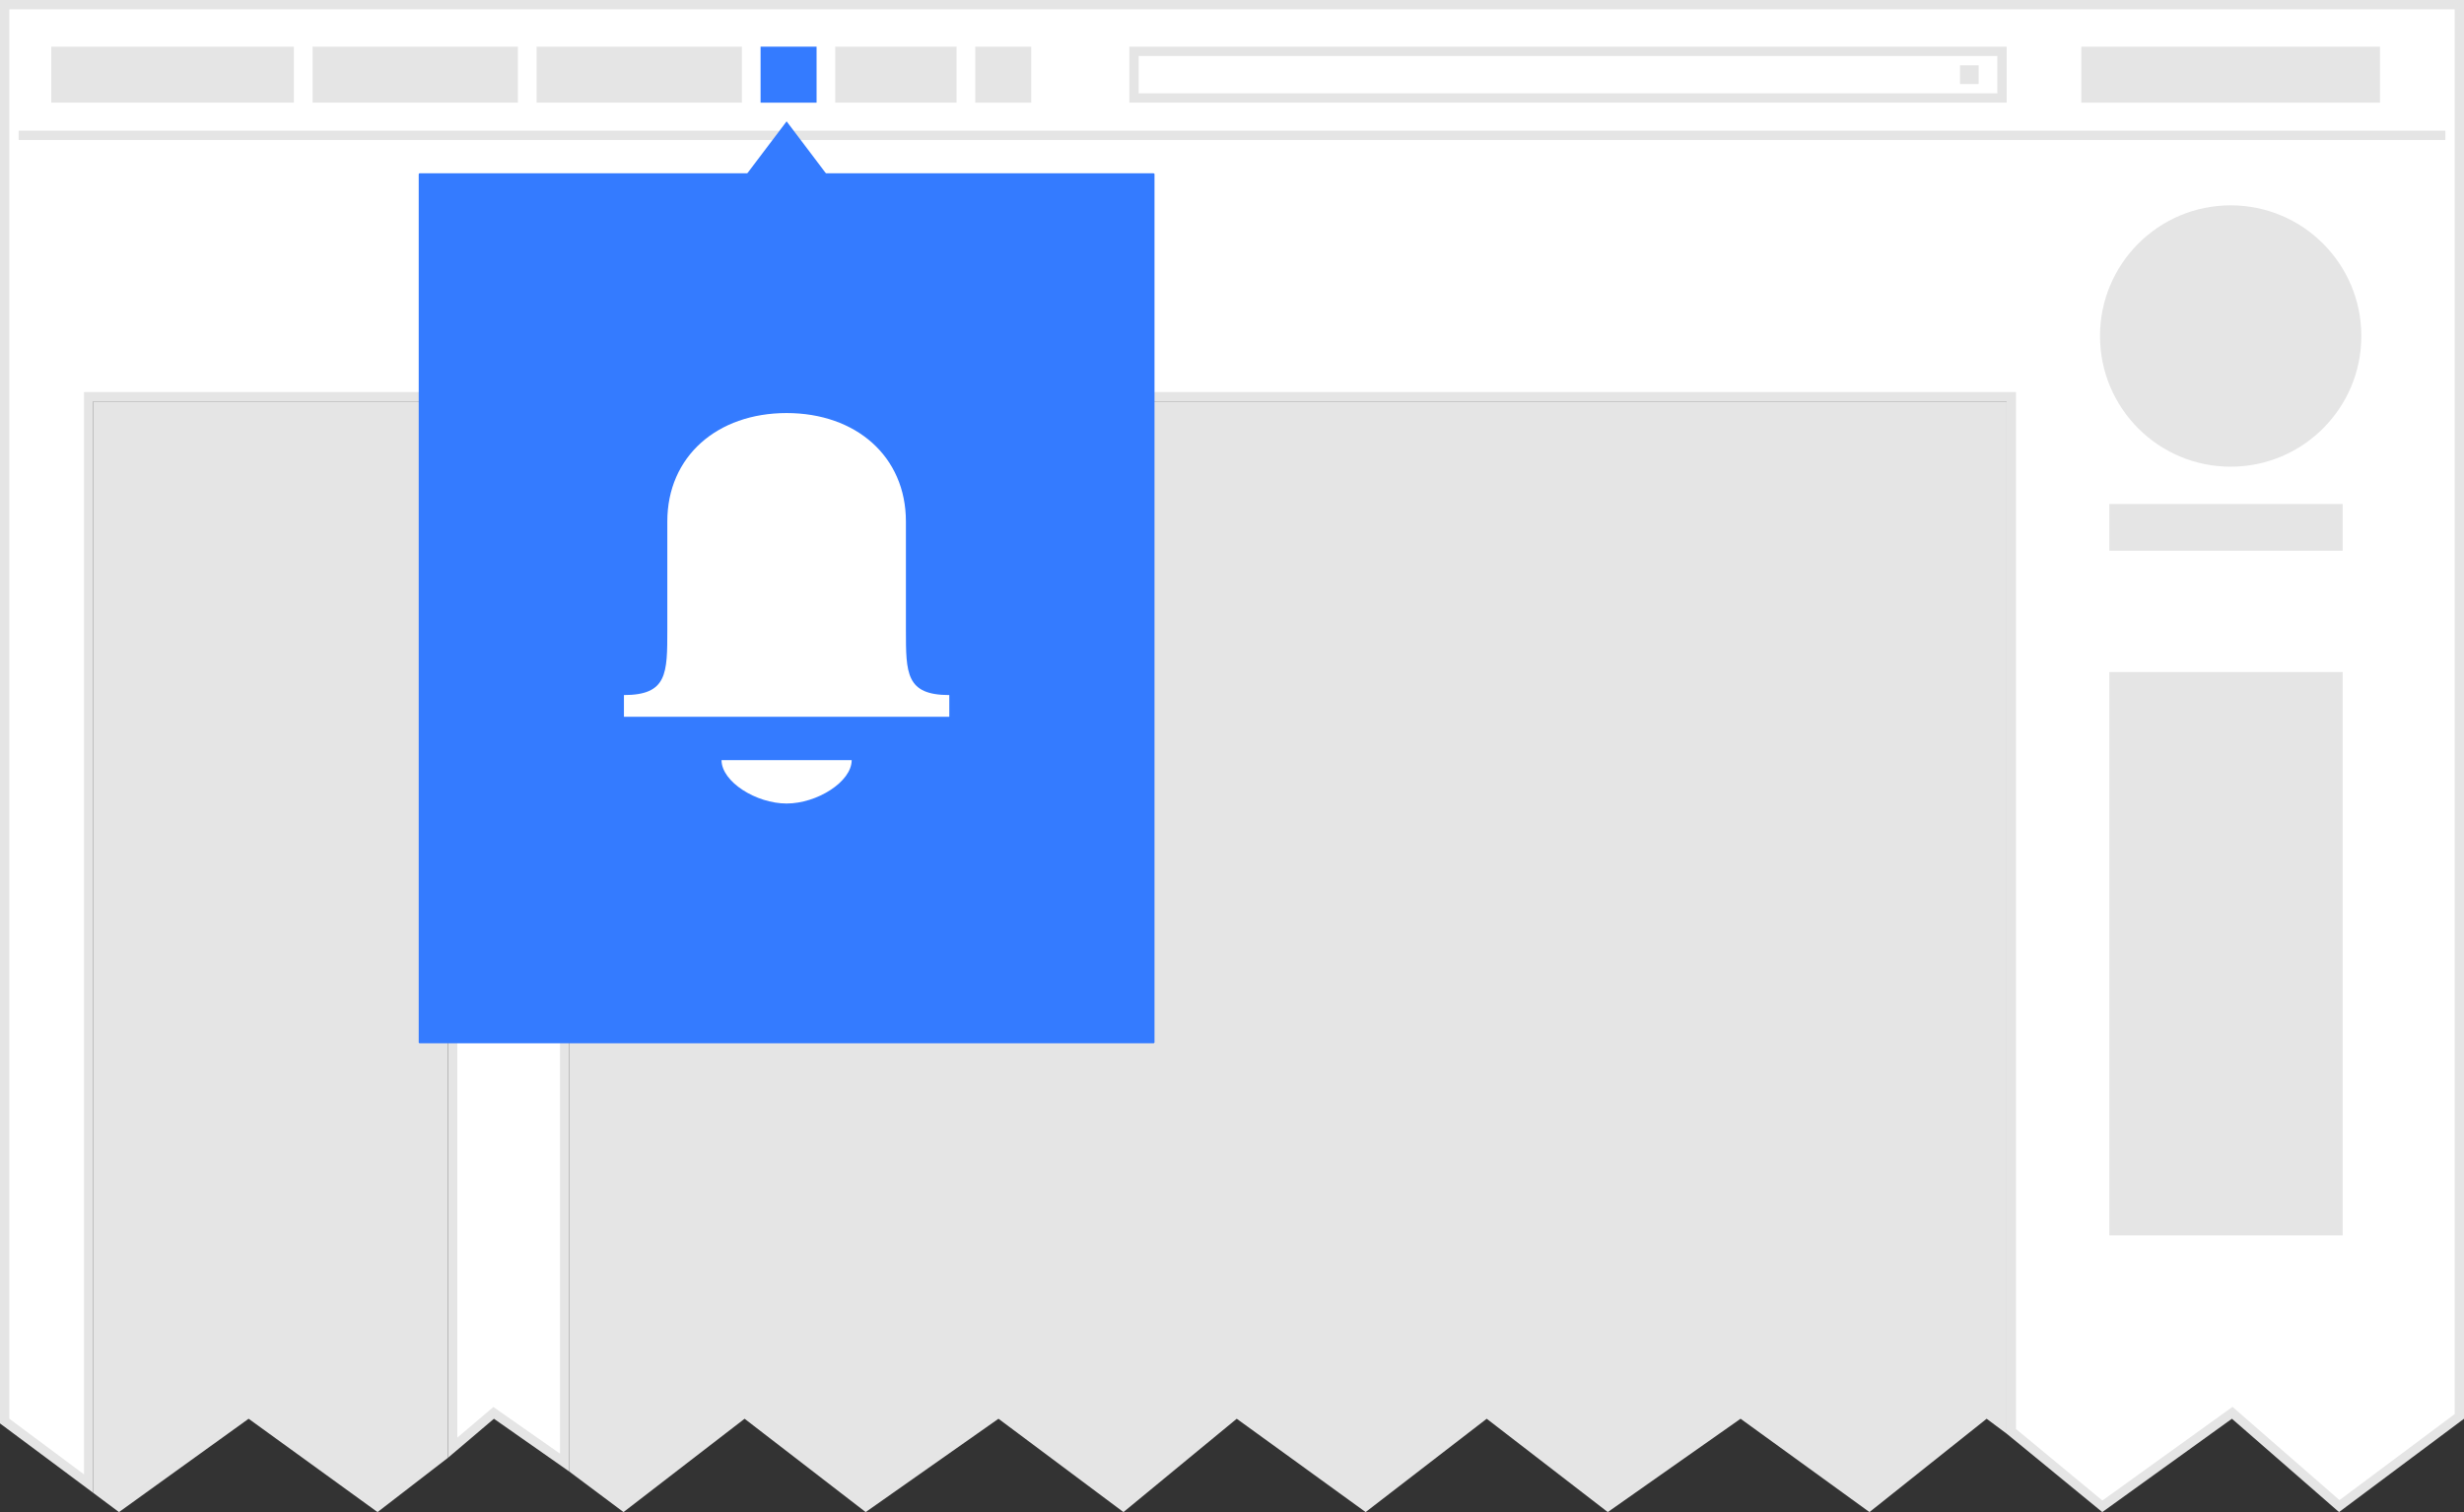
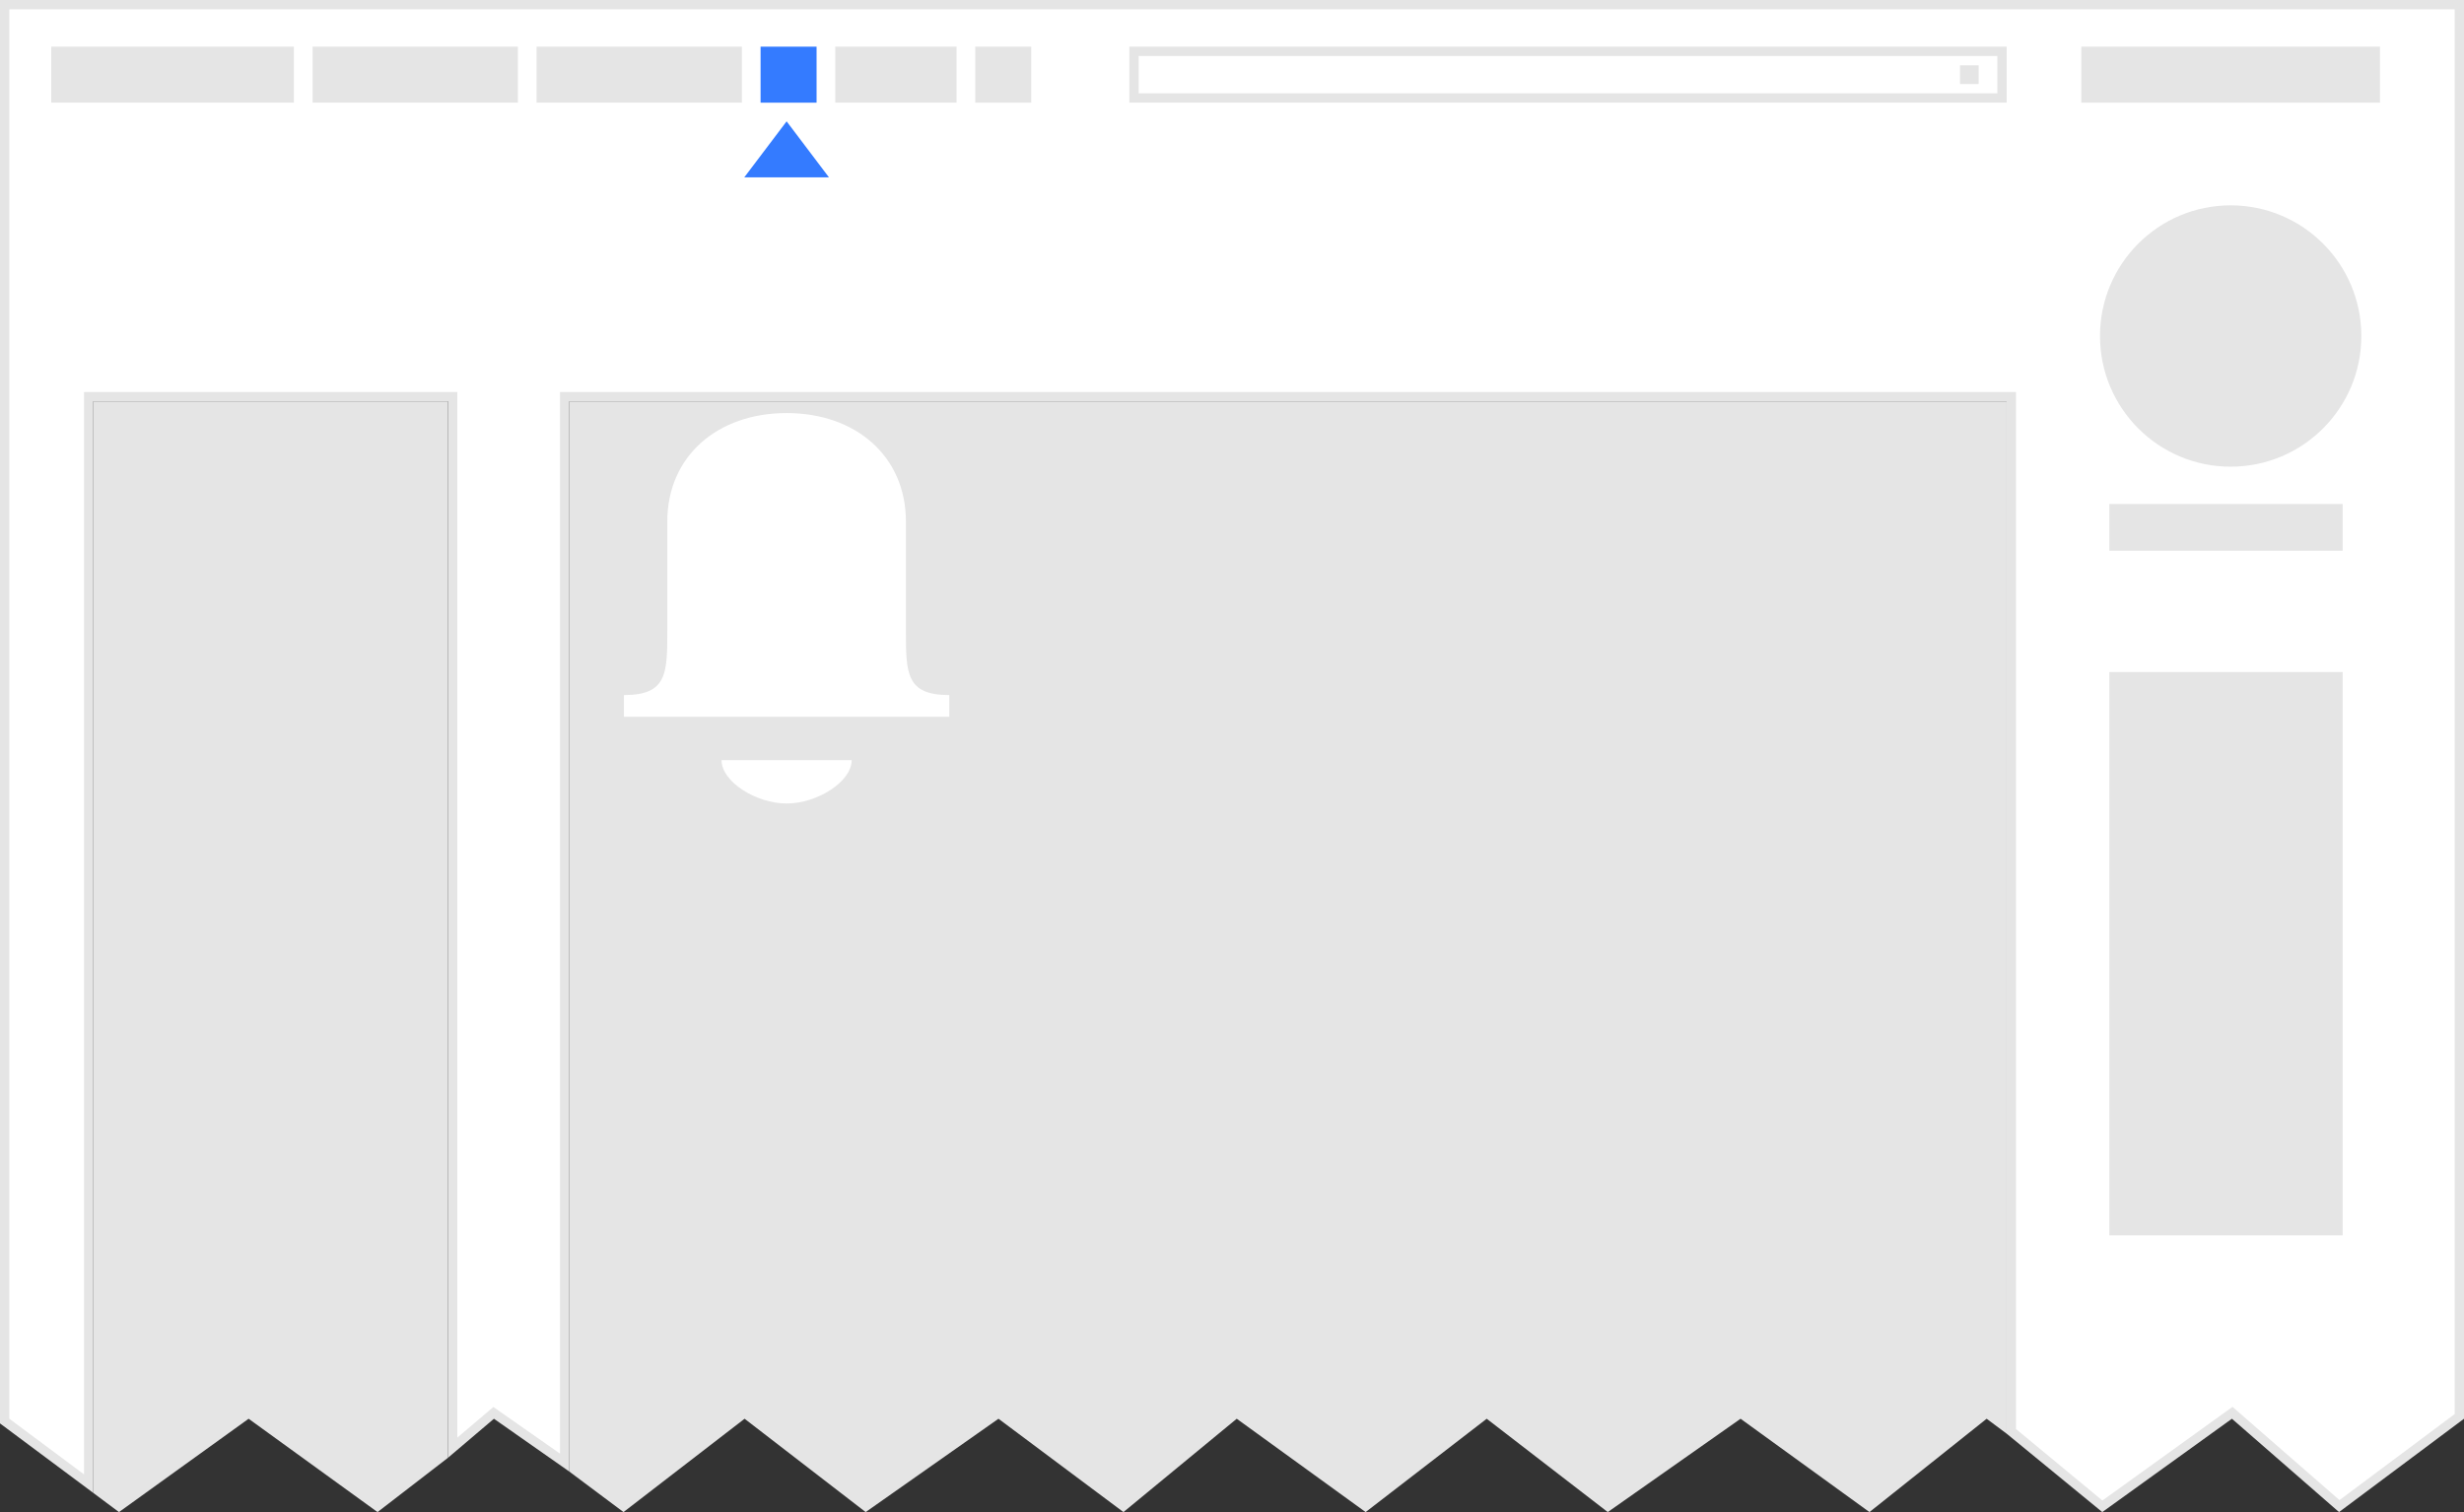
<svg xmlns="http://www.w3.org/2000/svg" width="264" height="162" viewBox="0 0 264 162">
  <rect x="0" y="0" width="264" height="162" fill="#333333" stroke="none" />
  <path d="M250.634 161.357l12.866-9.607V.5H.5v151.75l9 6.704V42.5h39v112.6l4.393-3.73 7.607 5.33V42.5h155v110.85l9.75 8.03 13.917-10.02z" fill="#fff" />
  <path d="M1 1v150.998l8 5.96V42h40v112.02l3.274-2.78.59-.5.632.442L60 155.738V42h156v111.1l9.257 7.66 13.295-9.57.645-.463.598.52 10.864 9.47L263 151.5V1H1M0 0h264v152l-13.39 10-11.475-10-13.89 10L215 153.6V43H61v114.66L52.922 152 48 156.18V43H10v116.95L0 152.5V0z" fill="#e5e5e5" />
  <path d="M61 157.66V43h154v110.6l-2.145-1.6-12.555 10-13.81-10-14.228 10-12.972-10-12.973 10-13.81-10-12.137 10-13.39-10-14.23 10-12.972-10-12.974 10L61 157.66zM253 36c0-7.732-6.268-14-14-14s-14 6.268-14 14 6.268 14 14 14 14-6.268 14-14zM10 159.95V43h38v113.18L40.45 162l-13.812-10-13.89 10L10 159.95zm216-27.596V72h25v60.354h-25zM31.49 5h-26v6h26V5zm24 0h-22v6h22zM122 6v4h92V6h-92m-1-1h94v6h-94V5zM79.49 5h-22v6h22zm23 0h-13v6h13z" fill="#e5e5e5" />
  <path d="M110.49 5h-6v6h6zM255 5h-32v6h32zm-43 2h-2v2h2zm14 52v-5h25v5h-25z" fill="#e5e5e5" />
-   <path d="M262 14.5H2" fill="#e5e5e5" stroke="#e5e5e5" />
  <path d="M87.49 5h-6v6h6z" fill="#347bff" />
-   <rect width="78.835" height="93.208" rx=".106" ry=".099" x="-123.697" y="18.566" transform="scale(-1 1)" fill="#347bff" />
  <path d="M88.817 19l-4.537-6-4.537 6" fill="#347bff" />
  <path d="M84.28 44.254c7.436 0 12.782 4.648 12.782 11.62v11.62c0 4.648 0 6.972 4.648 6.972v2.324H66.85v-2.324c4.648 0 4.648-2.324 4.648-6.972v-11.62c0-6.972 5.345-11.62 12.782-11.62zm6.972 37.184c0 2.324-3.72 4.648-6.972 4.648-3.254 0-6.972-2.324-6.972-4.648h13.944z" fill="#fff" />
</svg>